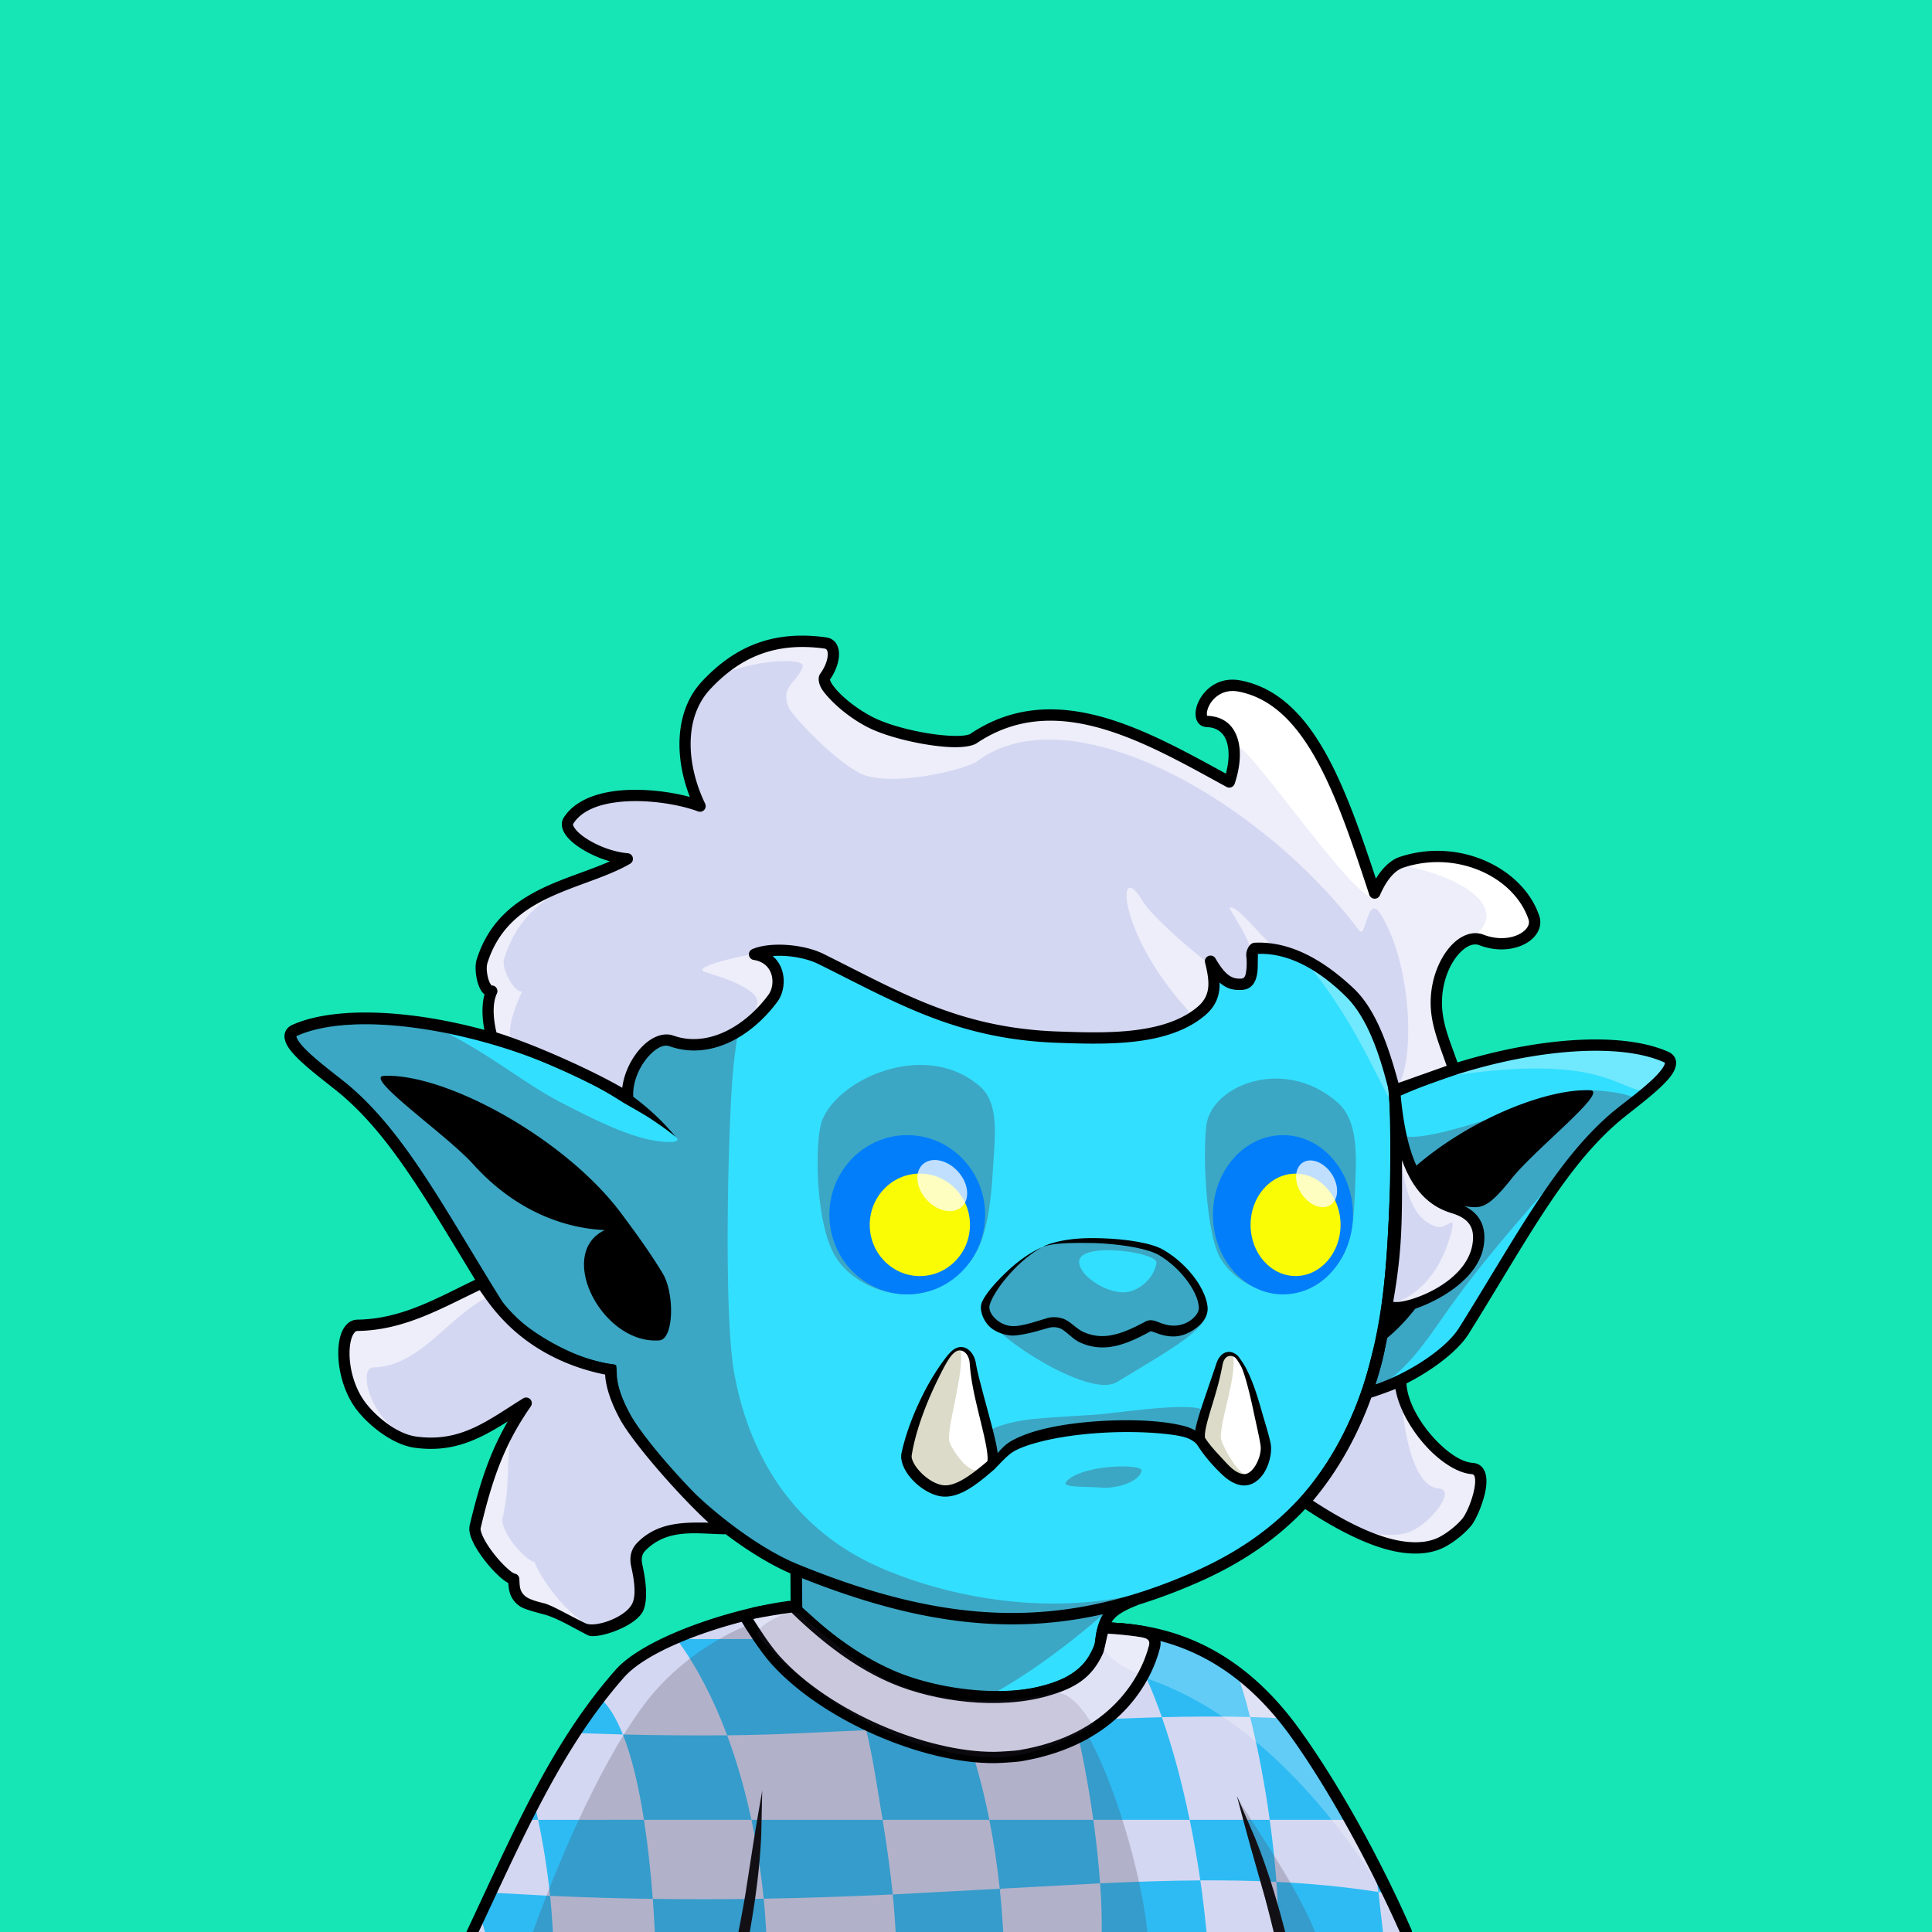
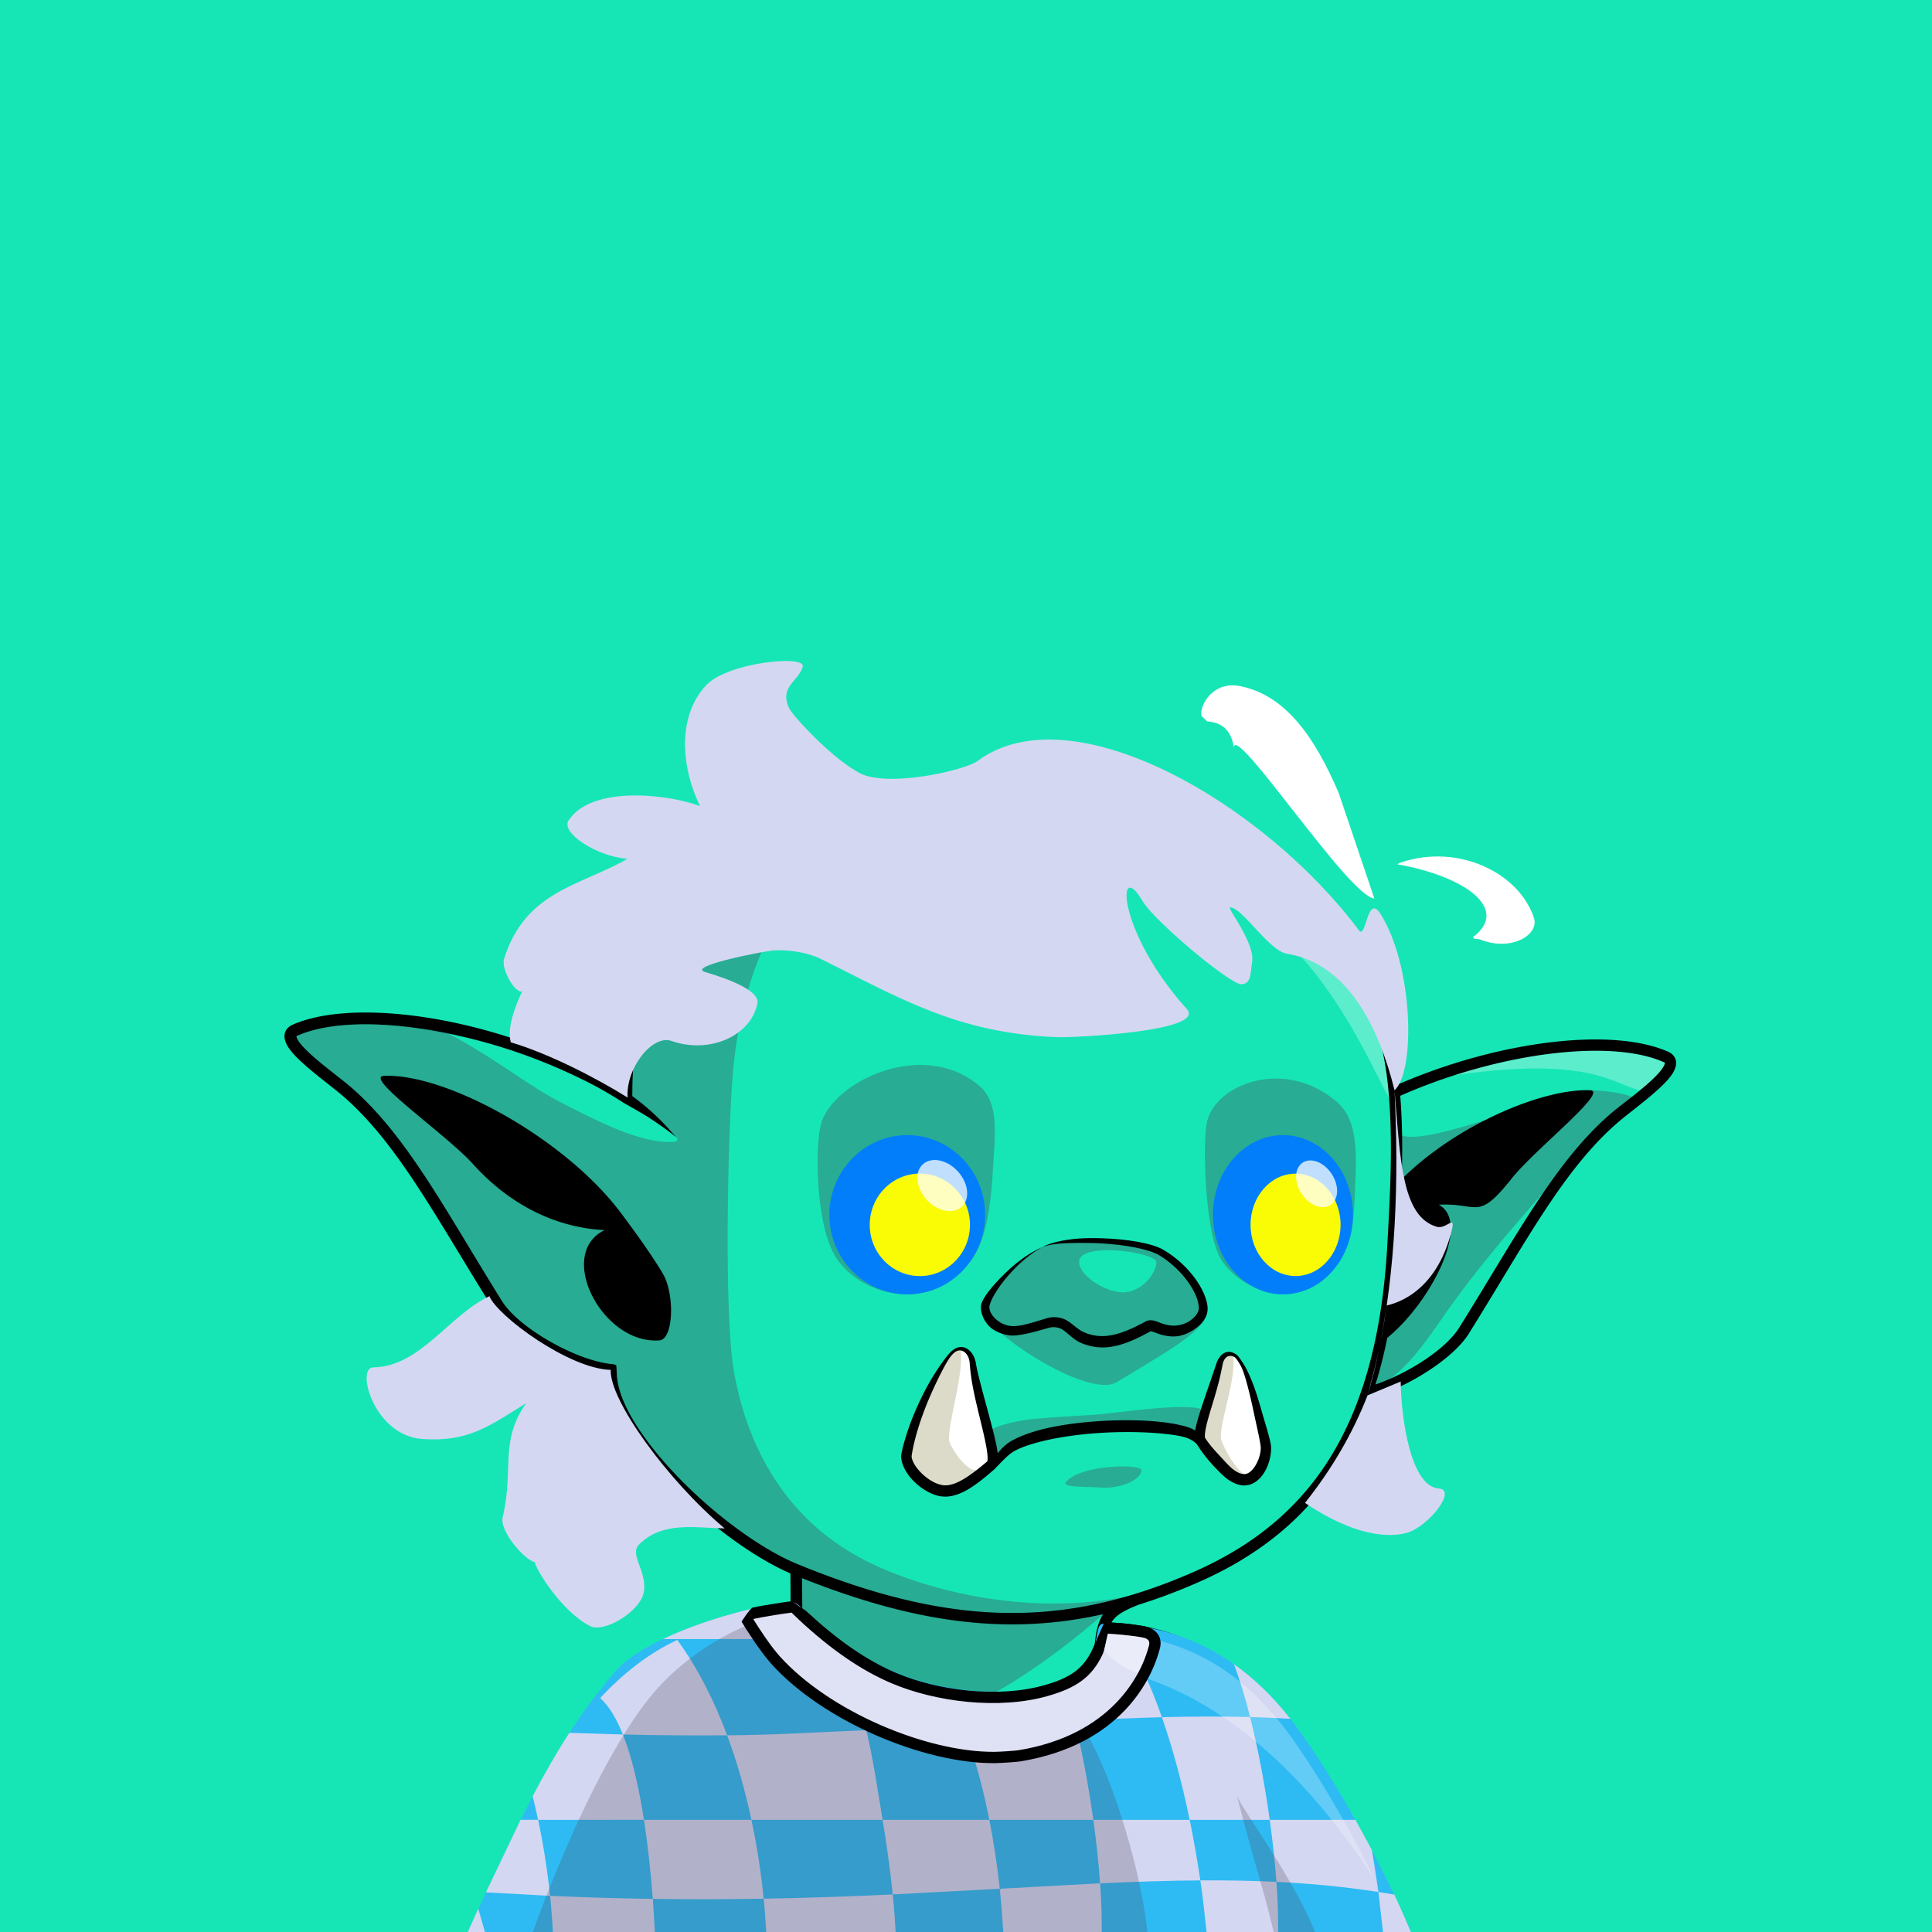
<svg xmlns="http://www.w3.org/2000/svg" viewBox="0 0 2048 2048">
  <rect width="100%" height="100%" fill="#16E6B6" />
  <g>
-     <path d="M664.25 1163.954l.12-8.52c.8-178.728 128.36-299.391 281.77-312.65 261.879-22.635 506.601 68.68 531.1 307.08l.76 8c103.833-46.91 227.811-63.93 287.686-37.61 22.147 9.74-33.629 47.01-54.284 64.78-58.889 50.65-100.057 130.4-159.538 225.58-16.432 26.29-64.94 55.98-103.185 66.12-33.983 99.12-96.476 158.29-182.401 195.73-20.435 8.9-40.483 16.44-60.333 22.6-21.982 8.47-33.677 16.19-35.954 30.73 65.587.63 135.027 26.53 198.6 114.89 41.749 58.02 79.428 133.63 111.807 207.32H512.26c51.49-109.62 90.59-193.75 158.05-270.42 30.35-34.5 112.98-63.8 173.85-70.81l-.28-42.88c-77.35-31.62-192.24-139.97-195.96-206.06-.07-1.24-.07-3.25 0-5.95-39.29-3.74-101.98-39.04-121.07-69.58-59.48-95.17-100.65-174.92-159.54-225.57-20.65-17.77-76.43-55.04-54.28-64.78 72.79-32 240.32.05 351.22 72z" fill="#33dfff" />
    <path d="M1339.601 919.447c134.666 83.519 147.647 264.478 138.178 252.824-17.558-21.602-69.783-172.432-182.619-221.684-73.261-31.98-140.617-53.551-132.157-96.243 1.407-7.073 108.658 22.968 176.598 65.104zm171.389 225.152c92.045-35.298 204.328-53.607 259.807-22.537 8.18 4.581-14.491 36.79-29.671 34.271-31.586-5.244-53.031-42.345-230.136-11.735zm-340.171 581.63c1.645-7.552 85.513 1.804 146.382 57.832 69.208 63.692 116.474 160.354 109.435 156.547-62.753-33.993-46.047-52.918-112.495-102.58-122.765-91.764-152.599-52.399-151.085-64.312.635-5.006 4.221-31.282 7.763-47.487z" fill="#fff" fill-opacity=".3" />
    <path d="M716.59 1205.4c-7.392-8.79-15.342-17.33-24.25-25.47-6.429-5.88-13.231-11.49-20.441-16.84l-1.608-1.18.081-6.45c.784-175.291 125.818-293.694 276.28-306.699 74.288-6.421 147.238-3.646 214.048 9.158-46.71-7.553-95.59-9.226-144.43-5.007-135.032 11.664-225.18 116.514-239.482 285.818-5.233 61.94-9.551 253.77 1.276 315.37 11.095 63.12 44.916 157.73 151.538 206.06 53.529 24.26 155.348 53.39 263.398 32.48-.36.1-15.6 11.34-15.45 11.31 0 0-149.41 138.84-235.221 120.5 51.737 16.44 115.461 21.24 170.521 1.08 43.97-16.11 95.76 141.88 103.36 222.47H594.838c27.912-59.41 72.782-156.39 125.001-221.88 44.124-55.33 95.768-84.42 123.644-87.63-.026-.09-.034-63.24-.055-81.28-45.307-19.37-102.749-64.46-142.634-111.29-26.535-31.16-45.451-62.96-46.883-88.42l-.432-9.33c-.01-1.99-4.887-2.25-4.985-2.26h-.011c-18.557-1.79-42.488-10.98-64.275-23.26-22.529-12.7-42.835-28.67-52.146-43.6-39.189-62.82-70.441-118.93-104.044-164.44-17.717-23.99-36.1-45.06-56.574-62.69-10.3-8.86-29.381-22.6-43.081-35.32-3.766-3.5-7.109-6.91-9.682-10.11-1.731-2.15-3.1-4.16-3.887-6.02a7.68 7.68 0 0 1-.423-1.25c-.053-.23-.239-.43-.129-.6.243-.39.75-.57 1.346-.83 35.917-15.82 95.36-15.34 159.448-2.25 49.412 25.83 82.14 53.67 119.802 73.2 45.949 23.82 85.53 42.72 117.572 41.82 1.94-.06 4.621-.44 5.676-2.13.543-.87-1.495-3.03-1.496-3.03zm627.69 842.6c-3.15-13.2-6.34-25.6-9.72-38.08l-8.96-31.63-6.01-21.13-7.23-26.56-7.06-26.68c7.08 16.07 61.11 89.31 82.79 144.08h-43.81zm345.47-845.52c-54.99 64.46-110.62 122.25-161 194.9-21.98 31.69-46.91 66.71-78.59 76.73 17.41-67.03 32.04-203.75 31.87-273.34 17.25 21.55 169.61-44.7 200.43-45.15 15.99-.23 59.29 4.78 49.25 13.1l-41.96 33.76z" fill="#4c4157" fill-opacity=".35" />
    <path d="M1473.48 2048c-31.36-70.61-69.82-148.31-109.76-203.82-61.23-85.08-127.9-111.06-191.16-112.35-1.75 6.25-2.99 13.39-4.03 20.96l-1.27 9.63-1 6.46c-.37 2.2-.78 4.3-1.23 6.49-.63 2.99-1.33 5.75-1.98 8.7-.54-2.54-1.12-4.92-1.56-7.52-.65-3.79-1.14-7.5-1.43-11.33-.29-3.85-.28-7.65-.21-11.4.1-6.04.61-11.84 1.34-17.25 1.19-8.94 3.33-16.76 6.44-22.7.51-.97 1.05-1.88 1.62-2.75-100.32 22.51-198.598 9.82-319.09-38.22l.313 34.25c-.105 12.79-.504 25.53-1.236 41.16-.295 6.31 4.324 13.83 11.93 22.01 18.966 20.4 56.914 42.72 103.326 54.73 16.688 4.32 34.469 7.27 52.877 8.4 11.69.71 23.61.55 35.71-.2 5.91-.36 11.84-.85 17.84-1.45 5.95-.6 11.88-1.26 17.92-2.1 7.99-1.12 15.91-2.32 24.01-4.17-6.74 3.46-13.33 6.58-20.23 9.18-4.7 1.77-9.42 3.21-14.18 4.52-4.84 1.33-9.67 2.45-14.54 3.34-3.28.6-6.57 1.06-9.86 1.43-12.58 1.43-25.07 1.63-37.29 1.08-19.229-.88-37.816-3.91-55.253-8.34-49.182-12.5-89.212-36.5-109.288-58.09-10.457-11.25-15.564-22.24-15.145-30.92l1.188-34.16c-58.719 8.08-134.861 35.49-163.445 67.98-65.324 74.25-106.729 161.58-155.993 266.45h-12.972c51.774-110.2 92.14-197.3 159.955-274.38 30.174-34.29 110.673-63.91 172.324-72.14l-.216-33.59c-46.569-20.16-105.394-66.22-146.247-114.19-28.554-33.53-48.187-68.13-49.728-95.53-.017-.29-.03-.63-.04-1-19.037-2.93-42.322-11.96-63.642-23.92-24.563-13.77-46.446-31.45-56.617-47.68-32.852-52.48-60.121-100.25-87.863-141.03-22.174-32.6-44.621-60.69-70.596-83-14.586-12.54-46.173-34.73-56.936-50.45-3.947-5.76-5.309-11.12-4.392-15.31.842-3.86 3.342-7.34 8.615-9.66 47.079-20.66 133.03-15.67 218.378 10.04 36.991 11.15 74.084 25.77 107.43 44.28 7.556 4.08 14.942 8.32 22.121 12.73 1.868-180.935 131.512-302.905 287.231-316.364 265.331-22.933 512.591 70.755 537.561 312.204 60.98-26.46 128.04-42.78 184.9-46.39 40.2-2.55 75.37 1.31 100.02 12.15 4.61 2.02 7.04 4.99 8.09 8.25 1.36 4.18.31 9.58-3.54 15.45-10.33 15.76-42.56 38.4-57.34 51.11-58.5 50.32-99.27 129.66-158.36 224.21-16.57 26.52-64.49 56.61-103.57 67.87-34.79 99.22-98.12 158.58-184.71 196.3-20.64 9-40.88 16.61-60.93 22.84-8.16 3.16-14.83 6.19-20.01 9.57-4.35 2.84-7.56 5.91-9.58 9.63 64.74 2.66 132.85 30.37 195.31 117.18 41.97 58.33 79.88 134.32 112.43 208.41a5.95 5.95 0 0 1 .5 2.41h-12.91zm-1.46-889.61l-.75-7.91c-24.17-235.178-266.28-324.047-524.618-301.719-150.462 13.005-275.496 131.408-276.28 306.699l-.081 6.45 1.608 1.18c7.21 5.35 14.012 10.96 20.441 16.84 8.908 8.14 16.858 16.68 24.251 25.47-8.794-7.2-18.26-13.79-28.23-20.36-7.111-4.69-26.405-15.42-27.379-16.05-9.849-6.39-20.15-12.46-30.794-18.2-32.965-17.26-68.812-31.95-104.928-42.66-82.063-24.34-164.486-30.24-209.672-10.34-.596.26-1.103.44-1.346.83-.11.17.076.37.129.6a7.68 7.68 0 0 0 .423 1.25c.787 1.86 2.156 3.87 3.887 6.02 2.573 3.2 5.916 6.61 9.682 10.11 13.7 12.72 32.781 26.46 43.081 35.32 20.474 17.63 38.857 38.7 56.574 62.69 33.603 45.51 64.855 101.62 104.044 164.44 9.311 14.93 29.617 30.9 52.146 43.6 21.787 12.28 45.718 21.47 64.275 23.26h.011c.098.01 4.975.27 4.985 2.26.009 1.9.386 8.51.432 9.33 1.432 25.46 20.348 57.26 46.883 88.42 40.688 47.78 99.648 93.74 145.356 112.42 160.39 65.58 280.22 68.54 417.73 8.62 122.31-53.29 196.03-151.54 206.8-348.45 2.87-52.35 6-106.92 1.34-160.12zm-1064.783-17.94c66-2.67 191.943 66.49 250.961 145.34 14.558 19.45 30.905 41.84 44.229 63.95 12.896 21.4 11.905 69.97-3.528 71.12-60.576 4.53-110.059-92.04-57.849-116.91-48.187-2.24-98.222-24.04-139.601-69.96-28.326-31.44-117.065-92.62-94.212-93.54zm1063.353 277.7c-3.52 17.46-7.71 33.93-12.56 49.47 34.72-11.89 74.42-37.28 88.74-60.19 59.87-95.79 101.44-175.97 160.72-226.94 14.13-12.17 45.24-33.52 55.12-48.59.77-1.19 1.4-2.3 1.8-3.37.26-.68.54-1.27.37-1.81-.17-.51-.8-.66-1.51-.97-23.26-10.22-56.49-13.56-94.43-11.15-56.76 3.6-123.89 20.18-184.51 47 2.33 29.25 2.42 58.87 1.56 88.29 59.15-58.63 150.93-96.37 199.72-94.13 20.18.93-58.17 62.1-83.18 93.54-36.53 45.92-34.73 25.5-77.28 27.74 35.01 18.89-8.28 103.49-54.56 141.11zM787.582 2048c2.866-14.28 5.304-27.7 7.576-41.28l5.053-32.49 3.362-21.7 4.51-27.16 4.718-27.18-1.028 47.31c-.515 11.17-1.291 21.54-2.234 31.47-2.35 24.76-5.708 46.68-9.915 71.03h-12.042zm556.698 0c-3.15-13.2-6.34-25.6-9.72-38.08l-8.96-31.63-6.01-21.13-7.23-26.56-7.06-26.68 18.81 43.43c4.2 10.37 7.82 20.11 11.1 29.53 8.48 24.28 14.7 46.24 21.28 71.12h-12.21z" />
  </g>
  <g>
    <path d="M1038.804 1151.646c21.32 18.539 15.52 55.691 13.7 88.435-4.22 76.275-19.01 92.858-32.595 107.076-42.751 44.757-113.806 23.036-136.02-18.116-20.045-37.123-19.989-120.215-12.721-140.404 16.111-44.772 109.785-87.311 167.636-36.991zm379.02 17.007c15.63 13.693 20.24 36.918 19.36 69.705-.48 17.868-1.24 35.181-2.33 49.268-2.69 34.831-14.39 49.531-22.56 59.531-35.88 43.882-99.57 21.43-119.09-14.291-16.44-30.086-18.58-125.893-13.34-145.25 10.73-39.634 83.8-66.392 137.96-18.963zm-142.49 217.446l4.12-.12c3.34 20.87-29.66 39.44-95.76 79.18-29.21 17.57-132.06-49.36-140.08-72.35l3.1-.09c-1.58-3.71-1.96-7.56-.73-11.01 5.57-15.74 31.13-46.22 58.98-59.78 23.66-11.51 102.43-7.96 125.8 5.67 24.85 14.51 43.6 40.52 44.56 58.39a.41.41 0 0 0 .01.11zm-131.39-48.31c.25 14.12 26.46 31.64 46.2 32.16 15.2.4 33.27-13.94 35.75-31.35 1.58-11.12-82.34-23-81.95-.81z" fill-opacity=".35" fill="#4c4157" />
    <path d="M1104.964 1321.929c7.69-4.32 21.5-7.63 37.58-8.94 8.24-.68 17.06-.63 25.86-.36 26.12.81 52.15 5.07 64.17 11.87 14.08 7.99 26.32 19.54 34.78 31.38 7.41 10.38 12.16 21.3 12.78 30.11.52 7.4-3.43 15.1-11.42 21.24-5.58 4.29-13.59 8.75-22.2 9.37-3.99.28-7.99-.04-12.2-.95-3.54-.76-7.24-1.96-11.19-3.57-.73-.3-1.48-.53-2.19-.67-.53-.1-1.03-.3-1.41-.09-15.77 8.63-29.66 14.82-43.19 16.54-10.61 1.34-21 .01-31.79-4.89-6.34-2.9-12.47-9.75-18.02-13.37-1.16-.76-2.3-1.4-3.44-1.76-1.78-.56-3.63-.92-5.51-1-1.77-.07-3.56.09-5.33.59-9.97 2.79-19.03 5.59-27.44 6.99-4.8.8-9.73 1.69-13.76 1.25-8.52-.97-17.3-4.47-22.63-9.93-6.82-7-10.48-17.78-7.64-25.08 3.54-8.89 15.42-22.42 28.71-34.7 10.39-9.59 22.77-18.49 35.48-24.03zm0 0c-12.05 6.51-23.45 16.32-32.92 26.59-11.57 12.54-20.15 25.72-22.84 34.34-1.61 5.04 1.39 10.76 6.2 15.27 4.26 3.99 10.15 6.99 16.68 7.54 4.35.37 9.28-.4 14.62-1.65 7.12-1.66 14.92-4.23 23.04-6.66 2.76-.83 5.56-1.15 8.32-1.08 2.74.06 5.45.54 8.06 1.31 1.96.58 3.94 1.57 5.93 2.84 5.21 3.3 10.57 8.95 16.5 11.58 8.96 3.99 17.55 5.01 26.33 3.89 12.43-1.59 25.19-7.33 39.71-15.19 1.66-.89 3.65-1.32 5.85-1.19 2.01.11 4.24.67 6.43 1.59 3.35 1.42 6.48 2.49 9.5 3.19 3.25.75 6.35 1.08 9.44.91 6.58-.36 12.26-2.67 16.57-5.86 5.25-3.88 8.68-8.91 8.49-13.12-.39-9.18-5.99-20.65-14.63-31.47-7.25-9.07-16.66-17.67-27.3-24.05-11.25-6.78-35.97-11.12-60.79-12.64-8.64-.53-17.29-.56-25.42-.52-15.87.08-29.75 1.05-37.77 4.38z" />
    <path d="M961.719 1203.276c45.553 0 82.536 37.822 82.536 84.408s-36.983 84.407-82.536 84.407-82.536-37.822-82.536-84.407 36.983-84.408 82.536-84.408zm398.269 0c40.945 0 74.191 37.822 74.191 84.408s-33.247 84.407-74.191 84.407c-40.956 0-74.203-37.822-74.203-84.407s33.247-84.408 74.203-84.408z" fill="#027efb" />
    <path d="M975.083 1244.038c29.322 0 53.127 24.344 53.127 54.333 0 29.983-23.805 54.327-53.127 54.327s-53.127-24.344-53.127-54.327c0-29.989 23.806-54.333 53.127-54.333zm398.261.058c26.333 0 47.709 24.318 47.709 54.275 0 29.95-21.377 54.275-47.709 54.275-26.326 0-47.703-24.325-47.703-54.275 0-29.957 21.377-54.275 47.703-54.275z" fill="#f9fc04" />
    <path d="M1015.29 1241.649c11.414 12.42 13.304 29.28 4.223 37.62s-25.713 5.03-37.123-7.39c-11.409-12.43-13.301-29.28-4.222-37.62s25.713-5.03 37.122 7.39zm393.884-.59c9.39 11.36 10.95 26.76 3.47 34.38-7.47 7.63-21.16 4.6-30.56-6.75-9.39-11.35-10.95-26.76-3.47-34.38 7.47-7.63 21.17-4.6 30.56 6.75z" fill="#fff" fill-opacity=".75" />
  </g>
  <g>
-     <path d="M1478.28 1155.77c6.12 74.06 24.85 113.01 61.66 124.28 15.3 4.69 31.21 13.74 26.82 40.05-6.09 36.52-77.64 71.43-96.79 63.86-1.86 11.17-5.97 37.21-8.54 48.55 17.88-85.65 21.69-179.52 16.85-276.74zm0 0c-19.04-77.13-64.18-154.78-148.14-150.44-8.21.43 5.21 37.06-14.09 38.03-11.66.58-20.37-3.11-32.81-24.41 5.13 21.17 7.06 38.39-9.52 52.61-37.42 32.1-103.04 29.54-151.86 27.88-106.8-3.62-169.92-42.46-251.63-82.9-19.867-9.83-53.039-12.4-70.36-4.9 27.607 4.34 29.228 33.31 19.497 46.49-25.979 35.18-67.593 59.46-107.656 45.27-19.912-7.04-48.587 28.75-46.386 60.1-32.989-20.73-104.473-52.7-144.007-64.27-4.455-16.71-5.966-35.87-.025-48.62-7.99 1.95-13.539-21.32-10.288-31.63 24.327-77.197 104.734-80.028 153.94-108.548-32.761-2.758-70.636-27.58-62.229-40.627 24.124-37.443 105.129-28.177 139.347-15.303-21.138-43.85-23.294-96.331 6.487-128.12 32.55-34.745 71.142-52.45 126.341-44.801 11.848 1.642 11.084 20.046-.621 36.206-4.776 6.594 16.853 31.103 46.826 47.036 30.454 16.188 97.534 27.011 110.944 18.011 87.59-58.824 184.92-.937 271.05 46.082 10.45-30.636 6.49-62.934-23.45-64.134-15.63-.627-1.44-44.554 34.52-37.546 75.09 14.638 108.16 113.344 143.06 219.423 5.01-11.335 14.47-27.996 28.69-32.683 60.08-19.791 123.99 11.034 140.06 58.747 6.12 18.154-23.7 35.947-55.63 23.652-20.9-8.051-48 25.875-47.79 66.945.13 24.67 10.31 44.98 18.54 70.17l-62.81 22.28zm-28.6 323.38l35.12-14.67c.36 37.55 45.75 90.11 75.83 92.19 19.78 1.37 2.22 46.98-5.56 56.59-6.02 7.45-15.66 15.24-24.6 20.36-31.18 17.84-84.09 1.96-147.13-40.48 28.01-35.15 50.33-73.05 66.34-113.99zm11.75-46.64c-3.32 15.95-7.21 31.52-11.75 46.64 4.24-15.63 8.26-31.2 11.75-46.64zm-950.812-72.54c9.855 14.74 17.743 25.72 30.108 38.21 26.868 27.13 63.813 46.34 106.689 53.95-1.616 32.11 61.057 118.03 120.797 168.08-31.302-.63-66.18-7.88-90.886 17.17-7.624 7.73 4.514 51.38-4.587 65.82-15.804 25.09-52.673 21.93-59.314 19.67-26.83-9.13-52.468-20.4-59.227-25.3-9.522-6.91-9.072-15.56-9.669-23.6-11.384-2.44-44.135-41.61-40.825-55.59 12.375-52.25 25.422-90.03 54.04-130.95-38.527 23.79-67.952 47.99-117.225 41.33-22.249-3-45.55-22.5-57.094-37.26-25.368-32.44-23.423-86.35-4.629-86.61 49.819-.7 88.797-24.75 131.822-44.92z" fill="#edeefa" />
    <path d="M1419.12 840.701l37.74 111.696c-26.18-.997-147.32-186.013-149.03-160.097-2.04-15.431-10.64-26.786-28.12-27.515l-6.2-6.07c-1.89-11.946 12.89-36.888 40.65-31.479 48.65 9.484 79.66 54.259 104.96 113.465zm144.08 154.497c-.67-.515-1.33-1.041-1.99-1.578 40.03-30.085-8.1-64.688-80.15-77.502 1.55-.863 3.17-1.586 4.85-2.142 60.08-19.791 123.99 11.034 140.06 58.747 6.12 18.154-23.7 35.947-55.63 23.652-2.32-.893-4.71-1.27-7.14-1.177z" fill="#fff" />
    <path d="M1478.28 1155.77c6.12 74.06 7.73 133.75 44.65 144.64 11.22 3.31 21.73-16.71 14.79 8.42-18.99 68.76-67.62 74.34-67.75 75.13-1.86 11.17-5.97 37.21-8.54 48.55 17.88-85.65 21.69-179.52 16.85-276.74zm0 0c-16.51-66.85-49.83-134.35-113.87-144.74-19.82-3.21-47.59-49.559-60.57-49.15-3.53.111 27.18 38.23 23.39 58.37-1.93 10.24-.18 22.56-11.18 23.11-11.66.58-92.4-66.889-104.85-88.19-27.48-47.046-28.14 31.099 46.86 114.41 21.41 23.78-119.75 30.42-136.2 29.86-106.8-3.62-169.92-42.46-251.63-82.9-13.762-6.81-33.909-10.14-50.749-9.04-7.47.48-93.034 16.66-71.792 22.96 28.724 8.5 57.636 20.42 55.166 33.13-6.754 34.73-51.081 54-91.144 39.81-19.912-7.04-48.587 28.75-46.386 60.1-32.989-20.73-84.34-47.03-123.874-58.6-4.455-16.71 6.105-41.19 12.046-53.93-7.989 1.94-22.398-24.07-19.184-34.4 22.551-72.46 81.426-77.618 130.632-106.138-32.761-2.758-70.636-27.58-62.229-40.627 24.124-37.443 105.129-28.177 139.347-15.303-21.138-43.85-23.294-96.331 6.487-128.12 22.978-24.527 106.316-32.435 102.368-19.561-4.858 15.844-25.058 21.052-14.424 43.966 3.427 7.385 44.523 52.635 74.497 68.568 30.453 16.187 112.189-2.998 125.149-12.619 99.85-74.093 303.85 44.957 404.44 179.502 7.69 10.291 8.58-39.976 22.86-17.368 34.68 54.9 37.31 166.29 14.84 186.9zm-28.6 323.38l35.12-14.67c.36 37.55 10.27 111.33 40.35 113.41 19.78 1.37-10.7 39.91-33.21 46.77-9.17 2.79-45.56 10.92-108.6-31.52 28.01-35.15 50.33-73.05 66.34-113.99zm11.75-46.64c-3.32 15.95-7.21 31.52-11.75 46.64 4.24-15.63 8.26-31.2 11.75-46.64zm-942.636-58.46c8.676 21.21 84.553 77.01 128.621 78.08-1.616 32.11 61.057 118.03 120.797 168.08-31.302-.63-66.18-7.88-90.886 17.17-10.312 10.46 8.195 27.49 5.368 49.03-2.894 22.03-42.608 44.58-56.759 37.49-31.102-15.6-58.428-61.44-58.906-67.87-11.384-2.44-37.535-33.34-34.224-47.32 12.375-52.26-3.679-80.36 24.939-121.28-38.527 23.79-60.787 41.5-110.38 37.94-50.895-3.65-70.483-75.62-51.69-75.88 49.82-.69 80.095-55.26 123.12-75.44z" fill="#d4d7f2" />
-     <path d="M879.736 720.454c.289.796 1.036 2.737 1.951 4.187 6.258 9.915 22.359 24.324 42.226 34.884 20.684 10.995 58.802 19.371 84.257 20.452 6.24.265 11.67.098 15.83-.642 2-.355 3.62-.763 4.69-1.482 45.41-30.492 93.32-30.917 141.06-17.443 44.16 12.464 88.18 36.937 129.75 59.701 3.12-11.784 3.87-23.4 1.24-32.66-2.72-9.567-9.46-16.198-21.34-16.674-8.19-.328-12.78-6.716-11.97-16.213 1.27-14.982 18.16-39.009 47.88-33.217 31.54 6.148 56.15 26.229 76.52 55.47 27.32 39.23 47.03 95.213 66.67 154.557 6.1-9.809 14.66-19.514 25.54-23.096 63.41-20.891 130.66 12.166 147.62 62.529 3.25 9.656-.64 19.427-9.8 26.399-11.59 8.824-32.19 13.044-53.67 4.764-6.39-2.455-13.31.87-19.58 6.96-11.37 11.08-20.18 31.56-20.06 54.36.12 24.04 10.22 43.79 18.24 68.34 1.01 3.09-.63 6.43-3.7 7.52l-58.43 20.72c3.1 33.84 8.95 59.91 18.32 78.94 9.21 18.71 21.84 30.34 38.72 35.5 10.58 3.24 21.22 8.58 27.1 18.65 3.98 6.81 5.93 15.84 3.88 28.12-7.91 47.41-83.17 74.33-97.91 70.69l-7.46 41.97-.02.1c-2.48 11.87-5.58 22.51-9.53 34.31 8.05-2.87 16.12-6.26 24.19-9.93 1.84-.77 4.48.16 6.15 1.25 1.67 1.1 2.68 2.96 2.7 4.95.21 21.22 15.99 47.36 34.45 65.43 11.88 11.63 24.86 20.08 35.8 20.84 11.29.78 15.84 10.7 14.38 24.36-1.66 15.53-10.64 35.74-15.69 41.98-6.45 7.97-16.73 16.33-26.29 21.8-13.54 7.75-30.82 9.86-51.1 6.39-28.66-4.91-64.3-22.31-102.98-48.36-1.39-.93-2.33-2.41-2.58-4.06-.26-1.66.13-3.39 1.23-4.65 29.77-34.16 49.76-71.08 64.61-111.71 6.28-17.2 10.77-37.37 12.95-45.25 15.52-56.02 21.14-186.17 16.73-274.54-9.16-36.76-22.12-76.96-45.2-99.89-20.76-20.62-54.79-47.11-93.67-45.57l-.18 13c-.12 12.72-3.76 24.5-16.91 25.16-8.42.42-15.71-.81-23.52-7.85.33 13.08-3.41 24.5-15.2 34.62-15.73 13.49-36.16 21.27-58.35 25.5-32.1 6.11-67.93 4.83-97.63 3.82-107.76-3.65-171.627-42.72-254.081-83.52-13.182-6.53-32.665-9.72-48.58-8.47 15.183 12.56 14.218 36.04 5.205 48.24-27.79 37.63-71.631 62.54-114.486 47.37-6.139-2.17-13.071 1.7-19.416 7.76-11.205 10.71-20.18 29.19-18.982 46.26a5.99 5.99 0 0 1-2.901 5.56c-1.937 1.16-4.363 1.14-6.276-.06-32.643-20.51-103.38-52.14-142.5-63.59-2.013-.59-3.572-2.18-4.113-4.21-4.16-15.61-5.684-33.19-1.905-46.6-1.379-1.11-2.665-2.6-3.803-4.47-4.909-8.03-7.211-24.03-4.53-32.54 12.752-40.458 40.079-61.543 70.788-76.137 23.343-11.094 48.682-18.279 70.42-27.99-18.749-5.307-36.396-15.607-44.773-25.309-6.598-7.64-7.809-15.338-4.045-21.179 10.52-16.328 30.748-24.928 53.879-27.968 26.989-3.548 57.843.303 79.748 6.212-16.917-43.348-15.733-91.986 12.872-122.519 33.891-36.176 74.073-54.606 131.544-46.642 7.523 1.042 12.077 6.118 13.363 13.745 1.375 8.153-1.64 20.053-9.342 31.071zm597.094 659.456c12.17 3.26 76.86-17.93 84.01-60.8 1.46-8.76.43-15.25-2.4-20.1-4.32-7.4-12.47-10.84-20.26-13.22-19.93-6.11-35.08-19.58-45.96-41.68-2.18-4.42-4.18-9.19-6.02-14.32.03 62.23.62 93.14-9.37 150.12zm-23.2 101.66c-13.79 38.29-34.32 76.5-61.86 109.21 34.81 22.82 66.56 38.15 92.61 42.61 17.09 2.92 31.7 1.55 43.11-4.98 8.33-4.76 17.31-11.99 22.92-18.93 4.28-5.29 11.68-22.53 13.09-35.7.32-3.04.34-5.83-.24-8.11-.41-1.63-1.24-2.89-3.04-3.01-13.12-.91-29.11-10.28-43.37-24.24-18.31-17.92-34.04-44.01-37.58-66.08-8.44 3.36-16.98 6.46-25.64 9.23zm-932.641-436.95c1.88-.09 3.723.7 4.944 2.19a6 6 0 0 1 .798 6.34c-5.064 10.86-3.905 26.82-.432 41.31 37.122 11.4 98.384 38.49 133.334 58.63 2.045-17.21 11.226-34.3 22.37-44.95 10.126-9.67 21.912-13.86 31.71-10.39 37.272 13.19 76.659-10.46 100.828-43.18 7.751-10.5 6.385-33.54-15.604-37-2.638-.42-4.684-2.53-5.02-5.18s1.119-5.2 3.57-6.26c18.559-8.029 54.117-5.5 75.404 5.03 80.967 40.07 143.349 78.7 249.169 82.29 28.89.98 63.74 2.33 94.98-3.62 20.03-3.82 38.57-10.63 52.77-22.82 14.65-12.57 12.13-27.93 7.6-46.64-.7-2.9.82-5.87 3.58-6.98a6 6 0 0 1 7.43 2.54c10.57 18.09 17.43 21.93 27.33 21.44 3.48-.18 4.42-3.02 4.97-6.11 1.01-5.67 1.01-12.6.41-17.76-.62-5.31 3.01-13.865 8.7-14.159 43.66-2.26 80.79 25.679 104.54 47.869 24.96 23.33 37.91 63.8 48.06 100.72l51.09-18.12c-8.01-23.34-16.85-43-16.97-66.46-.14-26.49 10.47-50.15 23.69-63.02 10.15-9.871 21.92-13.537 32.26-9.554 16.83 6.481 33.02 3.792 42.09-3.118 4.63-3.519 7.34-8.147 5.7-13.02-15.18-45.062-75.76-73.655-132.5-54.963-12.64 4.165-20.63 19.335-25.08 29.409-1 2.271-3.3 3.689-5.78 3.568a6.01 6.01 0 0 1-5.41-4.118c-20.74-63.036-40.72-123.487-69.54-164.859-18.42-26.456-40.43-44.987-68.97-50.549-17.81-3.473-29.21 8.098-32.65 18.101-.78 2.283-1.17 4.453-.97 6.26.07.586-.08 1.277.49 1.3 18.06.723 28.27 10.842 32.4 25.383 3.71 13.05 2.14 30.099-3.51 46.683a5.99 5.99 0 0 1-3.5 3.655c-1.65.642-3.5.523-5.05-.325-42.68-23.298-88.1-49.346-133.73-62.225-44.36-12.518-88.92-12.475-131.11 15.857-4.63 3.111-14.76 4.702-27.71 4.152-27.023-1.148-67.439-10.178-89.39-21.846-22.097-11.746-39.335-28.341-46.74-39.075-2.526-3.661-5.678-11.879-2.129-16.778 5.029-6.944 7.855-14.313 8.004-20.18.083-3.296-.487-6.167-3.347-6.564-52.927-7.334-89.929 9.645-121.14 42.96-28.214 30.117-25.486 79.869-5.46 121.412a6 6 0 0 1-7.517 8.221c-19.869-7.474-56.038-13.681-86.836-9.633-19.304 2.537-36.576 8.944-45.356 22.571-.844 1.31.137 2.767 1.227 4.449 3.493 5.393 11.046 11.05 20.264 15.879 10.776 5.643 23.868 10.032 36.198 11.07a6 6 0 0 1 2.506 11.17c-24.732 14.335-57.287 22.254-86.733 36.248-27.878 13.25-52.918 32.177-64.494 68.909-1.623 5.15-.407 14.16 2.1 20.21.55 1.33 1.684 2.97 2.162 3.63zm-5.384 312.01c9.623 14.4 17.31 25.14 29.384 37.33 26.052 26.3 61.901 44.88 103.475 52.27a6 6 0 0 1 4.943 6.21c-.606 12.03 4.502 27.99 14.164 45.9 15.177 28.12 68.589 88.01 103.763 117.48 1.951 1.63 2.658 4.32 1.765 6.71-.894 2.38-3.195 3.94-5.74 3.89-29.577-.6-59.812-6.45-83.158 17.22-3.732 3.79-4.387 8.29-3.634 13.09.678 4.32 8.145 32.74 1.717 49.68-6.716 17.7-49.625 31.67-58.899 27.08-15.028-7.42-32.068-18.21-46.821-22.16-13.899-3.72-21.762-5.91-25.89-8.9-9.955-7.23-11.228-15.86-11.866-24.35-1.809-.96-3.804-2.28-5.897-3.94-7.608-6.03-17.292-16.79-24.518-27.5-4.269-6.32-7.676-12.64-9.441-17.98-1.499-4.54-1.821-8.56-1.086-11.66 10.25-43.28 20.996-76.77 40.373-110.2-29.937 18.72-57.68 33.43-98.523 27.91-23.722-3.2-48.708-23.78-61.017-39.52-19.051-24.35-23.545-60.05-17.731-79.34 3.254-10.8 9.847-16.85 17.744-16.96 48.92-.68 87.11-24.54 129.359-44.35a6 6 0 0 1 7.534 2.09zm-7.084 10.97c-41.992 20.03-80.721 42.61-129.642 43.28-1.792.03-3.049 1.38-4.158 3.17-1.946 3.13-3.152 7.58-3.761 12.79-2.038 17.44 2.993 42.81 17.192 60.96 10.779 13.79 32.395 32.21 53.17 35.02 47.684 6.44 75.986-17.47 113.27-40.49 2.421-1.5 5.56-1.08 7.514.98a6 6 0 0 1 .554 7.56c-28.163 40.27-40.939 77.47-53.117 128.9-.326 1.37.139 3.11.804 5.12 1.479 4.48 4.413 9.74 7.992 15.04 5.607 8.31 12.822 16.67 19.109 22.33 3.379 3.04 6.237 5.39 8.335 5.84 2.606.55 4.532 2.76 4.729 5.42.48 6.47-.443 13.64 7.21 19.19 3.313 2.41 10.11 4.72 18.657 6.74 8.61 2.03 27.402 13.32 44.421 21.35 10.368 4.89 43.223-6.48 49.727-21.67 5.337-12.47-1.144-36.27-1.814-40.54-1.353-8.61.244-16.58 6.944-23.37 21.606-21.91 49.427-21.53 75.417-21.16-30.272-27.56-80.169-84.28-94.063-110.02-9.601-17.79-14.872-34-15.568-46.93-42.081-8.41-78.331-27.8-104.98-54.71-11.426-11.54-19.13-21.81-27.942-34.8z" />
  </g>
  <g>
    <path d="M1495.89 2048H495.657c51.392-109.46 90.082-200.46 157.545-277.14 11.921-13.55 33.469-26.49 58.94-37.7 38.358-16.88 85.61-29.82 122.526-34.89.037 0 .074-.01.11-.02.192-.05.39-.09.592-.11 3.708-.48 7.005.62 9.986 2.64 3.142 2.13 5.883 5.47 8.532 7.93 31.512 29.22 63.382 50.5 95.185 63.98 43.018 18.24 111.427 28.25 160.107 14.32 23.63-6.76 42.53-19.3 50.8-39.74 2.52-6.24 1.75-11.85 4.39-21.04.79-2.73 2.43-5.14 5.25-5.02.09.01.17.01.26.02.06.01.12.01.18 0a70.13 70.13 0 0 1 8.05-.23c64.49 2.65 136.77 26.82 199 113.29 41.93 58.29 85.93 138.68 118.46 212.7.14.33.25.67.32 1.01z" fill="#2ebbf3" />
    <path d="M507.005 2023.37l7.048 24.63h-18.192l11.144-24.63zm79.129 24.63c-.774-12.58-1.719-26.03-3.02-38.33 37.709 1.7 73.96 2.73 108.889 3.23.877 11.39 1.526 23.8 2.153 35.1H586.134zm-3.02-38.33l-67.988-3.73 36.704-76.86h18.588c5.507 25.87 9.763 52.84 12.696 80.59zm-12.696-80.59c-1.801-8.46-3.735-16.8-5.801-25.01 12.297-23.43 25.038-45.8 38.908-67.2l56.743 1.77c9.682 24.2 16.943 55.69 22.343 90.44H570.418zm89.85-90.44c-6.762-16.89-14.705-30.23-24.021-38.64 24.225-26.03 51.039-47.31 81.677-61.58 20.742 28.29 38.484 62.53 52.87 101.09-35.383.26-72.17.03-110.526-.87zm110.526.87c51.402-.37 101.439-3.54 147.43-5.44 7.234 29.36 12.085 63.29 17.355 95.01H796.542c-6.749-31.71-15.376-61.76-25.748-89.57zm147.43-5.44c-10.21-41.43-23.585-75.5-35.838-96.6 0 0 133.514 78.4 139.034 93.18-33.565 1.87-66.816 1.92-103.196 3.42zm-35.838-96.6h-179.64c3.063-1.46 6.199-2.9 9.396-4.31 38.358-16.88 85.61-29.82 122.526-34.89.037 0 .074-.01.11-.02.192-.05.39-.09.592-.11 3.708-.48 7.005.62 9.986 2.64 3.142 2.13 5.883 5.47 8.532 7.93 7.332 6.8 14.684 13.17 22.05 19.11 2.16 2.73 4.311 5.97 6.448 9.65zm139.034 93.18l117.7-6.57c8 32.43 14.83 69.03 19.83 105h-110.21c-6.92-35.09-16.01-68.18-27.32-98.43zm117.7-6.57c-3.87-15.71-8.01-30.45-12.36-43.66 15.27-7.33 27.13-18.09 33.22-33.15 1.31-3.24 1.73-6.31 2.2-9.8h31.52c14.42 23.51 27.05 51.76 37.95 82.84-30 .77-60.75 2.13-92.53 3.77zm92.53-3.77c31.91-.83 62.96-1 93.5-.18 8.42 33.39 15.6 71.52 20.81 108.95h-84.86c-7.82-37.96-17.62-75.03-29.45-108.77zm93.5-.18c-5.3-21.03-11.09-40.19-17.18-56.11 20.48 14.48 40.61 33.42 59.89 57.98-14.14-.87-28.37-1.48-42.71-1.87zm20.81 108.95h90.89l17.32 31.81c2.63 14.91 4.95 29.86 6.99 44.69-35.82-5.59-71.65-8.96-108.09-10.73-1.54-20.88-3.96-43.2-7.11-65.77zm115.2 76.5l16.89 2.8c6.03 12.6 11.71 26.18 17.17 38.61.14.33.25.67.32 1.01h-29.51l-4.87-42.42zm-108.09-10.73c1.39 18.85 1.97 37.52 1.81 53.15h-75.86c-1.81-17.62-3.95-36.61-6.62-54.71 27.36-.17 54.17.27 80.67 1.56zm-80.67-1.56c-34.4.22-69.66 1.42-106.23 3.12-1.53-21.33-4-44.2-7.22-67.33h102.15c4.38 21.27 8.14 42.81 11.3 64.21zm-106.23 3.12c1.32 18.26 1.86 36.39 1.7 51.59H1063.5c-.94-15.14-2.11-31.11-3.71-45.86l106.38-5.73zm-106.38 5.73l-113.44 6.05c-2.546-24.64-6.22-51.71-10.771-79.11h113.161c4.65 23.54 8.33 47.98 11.05 73.06zm-113.44 6.05c1.427 13.82 2.405 27.88 3.079 39.81H812.258c-.71-11.55-1.55-23.99-2.705-35.3 48.071-.83 93.517-2.49 136.797-4.51zm-254.347 4.71c-2.206-28.64-5.252-57.18-9.392-83.82h113.931c5.707 26.81 10.071 54.81 13.011 83.62-37.513.65-76.624.79-117.55.2z" fill="#d4d7f2" />
-     <path d="M837.329 1709.04l-1.516.18c-58.719 8.08-145.768 36.42-174.352 68.9-65.324 74.25-104.843 165.01-154.107 269.88h-12.972c51.774-110.2 90.254-200.72 158.069-277.8 29.986-34.08 120.421-64.45 182.081-72.92.231-.06.467-.1.709-.13 3.963-.52 7.491.64 10.677 2.8s5.966 5.53 8.65 8.02c31.417 29.14 63.188 50.36 94.895 63.8 42.84 18.16 110.967 28.15 159.437 14.28 23.31-6.67 42-18.99 50.15-39.15 2.51-6.22 1.73-11.8 4.36-20.95.92-3.18 2.95-5.88 6.26-5.73a3.02 3.02 0 0 1 .3.02c3.14-.3 6.8-.3 8.18-.24 64.74 2.66 137.31 26.9 199.77 113.71 41.97 58.33 85.76 137.79 118.31 211.88a5.96 5.96 0 0 1 .51 2.41h-12.92c-31.36-70.61-75.7-151.77-115.64-207.28-60.44-84-130.54-107.01-193.18-108.83-2.07-.06-2.42 13.82-4.86 19.84-9.48 23.47-30.84 38.1-57.94 45.86-50.89 14.56-122.441 4.3-167.42-14.77-32.855-13.93-65.818-35.85-98.373-66.05-1.987-1.84-3.993-4.28-6.247-6.15-.884-.73-1.755-1.49-2.831-1.58zM782.761 2048c2.866-14.28 5.303-27.7 7.576-41.28l5.052-32.49 3.363-21.7 4.51-27.16 4.717-27.18-1.028 47.31a645.44 645.44 0 0 1-2.233 31.47c-2.35 24.76-5.709 46.68-9.916 71.03h-12.041zm567.429 0c-3.15-13.2-6.34-25.6-9.72-38.08l-8.96-31.63-6-21.13-7.24-26.56-7.05-26.68 18.8 43.43c4.2 10.37 7.82 20.11 11.1 29.53 8.48 24.28 14.71 46.24 21.28 71.12h-12.21z" />
    <path d="M837.329 1709.04c.346-.04 3.513-.03 15.216 11.69 34.279 34.31 147.975 98.26 254.765 78.17 12.39-2.33 25.46 8.81 38.08 27.92 8.27 12.52 16.35 28.45 23.93 46.24 23.81 55.92 42.68 130.27 46.89 174.94H564.844c22.083-61.59 67.611-173.33 117.573-240.56 49.669-66.82 127.035-95.19 154.912-98.4zM1350.19 2048c-3.15-13.2-6.34-25.6-9.72-38.08l-8.96-31.63-6-21.13-7.24-26.56-7.05-26.68c7.07 16.07 61.1 89.31 82.78 144.08h-43.81z" fill="#4c4157" fill-opacity=".25" />
    <path d="M1163.4 1764.3a64.93 64.93 0 0 0 6.74-12.57c2.44-6.02 2.79-19.9 4.86-19.84 62.64 1.82 132.74 24.83 193.18 108.83 29.95 41.63 62.39 97.7 89.96 152.92-142.87-219.44-277.02-219.52-294.74-229.34z" fill="#fff" fill-opacity=".25" />
    <path d="M1221.94 1734.97c-4.84-5.86-41.76-9.01-51.43-9.29-2.07-.06-4.3 19.18-7 25.08-10.74 23.43-27.18 33.49-54.28 41.25-50.9 14.57-116.471 6-161.451-13.07-32.855-13.92-63.891-35.85-96.446-66.04-1.988-1.85-7.821-7.67-10.076-9.54-.884-.73-37.268 5.4-41.667 6.46-4.118 1-10.811 1.9-8.314 6.16 3.811 6.5 19.25 30.94 30.887 43.83 54.028 59.87 158.743 103.64 231.917 103.21 7.1-.04 23.56-1.29 26.61-1.79 101.88-16.78 134.63-82.58 143.03-115.29 1.27-4.97.27-8.48-1.78-10.97z" fill="#dfe1f5" />
    <path d="M1206.59 1722.89c.79.06 7.58.63 12.52 2.81 4.36 1.94 8.23 5.14 10.07 9.92 1.19 3.12 1.59 6.99.35 11.81-8.69 33.88-42.35 102.35-147.86 119.72-3.16.52-20.2 1.83-27.56 1.87-74.583.43-181.329-44.16-236.401-105.19-11.902-13.19-27.711-38.17-31.609-44.82 0 0 8.908-14.25 12.077-15.02 4.057-.98 34.653-6.16 41.391-6.64 0 0 13.809 9.26 15.845 11.15 31.979 29.66 62.435 51.24 94.708 64.92 43.869 18.6 107.819 27.03 157.459 12.82 25.11-7.19 40.53-16.27 50.47-37.98l12.63-28.58c9.85.28 23.58 1.08 35.91 3.21zm-408.108-6.58c5.602 9.09 18.263 28.54 28.136 39.48 52.983 58.71 155.668 101.65 227.422 101.23 6.86-.04 22.74-1.23 25.68-1.71 98.25-16.18 130.09-79.31 138.18-110.86.48-1.85.53-3.33.08-4.53-.65-1.67-2.2-2.57-3.73-3.24-4.26-1.89-30.91-4.51-39.87-4.87-.33 1.26-.71 2.77-.99 4.1-1.33 6.29-2.85 13.91-4.43 17.35-11.52 25.15-28.99 36.19-58.08 44.52-52.15 14.92-119.352 6.23-165.443-13.31-33.437-14.18-65.053-36.44-98.184-67.17-1.559-1.45-5.535-5.41-8.179-7.86-8.386.9-34.434 5.33-38.072 6.21-.66.16-1.6.41-2.52.66z" />
    <path d="M1206.255 1773.657c-16.35-5.553-28.76-15.309-35.83-24.678 1.05-3.8 2.05-8.748 2.97-13.06.28-1.334.65-2.838.98-4.095 8.96.357 35.61 2.963 39.88 4.855 1.52.682 3.08 1.567 3.72 3.242.46 1.194.41 2.683-.07 4.529-2.08 8.097-5.72 18.272-11.65 29.207z" fill="#fff" fill-opacity=".37" />
-     <path d="M803.14 1733.71c-6.13-7.19 34.203-31.18 44.703-22.31 28.045 23.72 68.812 59.5 96.937 71.42 14.923 6.33 32.77 11.69 51.818 15.49 36.542 7.3 86.592 4.62 119.792-3.66 13.67-2.57 28.16 11.25 41.97 34.08-20.79 13.84-55.13 28.42-84.66 32.8-3.06.46-12.52 1.65-19.62 1.49-102.146-2.37-197.829-67-250.94-129.31z" fill="#4c4157" fill-opacity=".15" />
  </g>
  <g>
    <path d="M1167.479 1576.919c-17.154-1.353-42.816.372-37.219-6.276 15.34-18.184 80.861-19.409 79.823-11.777-1.535 11.327-25.3 19.402-42.604 18.053zm109.605-76.041c-3.761 6.847-1.257 30.297-8.508 25.687-16.742-10.628-80.232-13.331-104.528-9.594-21.895 3.351-44.404 3.718-62.659 8.468-9.475 2.465-33.75 15.195-36.329 17.428-8.635 7.493-21.36-21.254-17.276-25.489 3.024-3.135 20.925-10.537 47.252-13.161 19.593-1.946 44.06-3.118 67.015-4.688 23.035-1.562 125.754-18.128 115.032 1.348z" fill="#4c4157" fill-opacity=".35" />
    <path d="M1307.178 1437.027c4.31 3.76 9.42 6.87 14.72 22.52 7.69 22.72 17.63 58.27 19.1 68.45.81 5.65-4.91 40.29-19.55 41.91-10.47 1.16-48.72-39.58-49.13-45.88-1.18-17.97 20.74-99.34 34.86-87zm-288.86-5.59c4.3 3.76 9.41 6.88 14.71 22.53 7.7 22.72 19.15 81.55 20.61 91.73.81 5.65-35.67 34.89-50.2 32.47-31.67-5.27-42.21-29.68-42.63-35.99-1.18-17.97 43.38-123.07 57.51-110.74z" fill="#dcdbc9" />
    <path d="M1307.178 1437.027c-.88-5.65 9.42 6.87 14.72 22.52 7.69 22.72 17.63 58.27 19.1 68.45.81 5.65-2.93 34.4-17.57 36.03-10.47 1.16-28.8-33.31-29.22-39.62-1.18-17.97 16.7-63.44 12.97-87.38zm-288.86-5.59c-.89-5.65 10.7-1.07 14.71 22.53 4.02 23.65 20.38 75.34 21.84 85.52.81 5.65-5.67 17.33-20.31 18.95-10.47 1.16-28.14-25.68-28.56-31.99-1.17-17.96 16.05-71.06 12.32-95.01z" fill="#fff" />
    <path d="M1055.732 1555.729a9.1 9.1 0 0 1-1.41 1.58c-10.29 8.93-20.75 17.63-30.983 23.08-9.549 5.09-19.001 7.35-27.985 5.43-11.463-2.54-23.153-10.77-30.794-20.19-6.925-8.53-10.364-18.02-8.988-24.9 3.918-18.65 11.496-39.11 20.294-57.37 3.663-7.61 7.482-14.84 11.381-21.36 6.22-10.41 12.437-19.38 17.44-25.46 1.722-2.09 4.848-5.48 8.165-7.15 4.297-2.15 8.575-1.91 12.374.39 4.463 2.69 7.956 8.18 9.176 14.89 1.25 7.7 3.52 16.39 5.89 25.53 5.42 20.93 12.13 43.87 15.58 60.21.77 3.65 1.35 7.01 1.71 9.99 1.33-1.61 2.74-3.22 4.23-4.76 3.02-3.13 6.42-5.93 10.17-8.12 7.33-4.12 16.42-7.78 26.75-10.74 18.84-5.39 41.76-8.65 64.71-10.21 23.04-1.57 46.16-1.4 65.31.56 10.84 1.11 20.42 2.86 28.07 4.97 3.12.88 6.71 2.29 10.13 4.26.33-2.04.8-4.26 1.4-6.65 2.93-11.62 8.62-27.76 14.64-45.38l6.47-19.08c2.34-7.05 6.61-11.14 11.3-12.01 3.58-.66 7.25.51 10.85 3.48 1.41 1.17 6.44 8.56 8.46 12.26 2.91 5.31 5.75 11.71 8.46 18.9 3.06 8.09 5.84 17.24 8.62 27.03 3.63 12.82 7.63 24.93 9.72 35.02 1.77 8.53-.99 23.12-8.14 33.1-5.56 7.77-13.46 12.54-22.37 11.46-7.03-.89-14.06-4.97-20.59-11.12-10.92-10.29-19.69-20.76-26.92-32.13-1.54-1.88-3.58-3.39-5.72-4.64-3.03-1.78-6.33-2.94-9.12-3.59-7.21-1.72-16.23-2.87-26.39-3.71-18.6-1.54-40.99-1.74-63.33-.23-22.1 1.49-44.1 4.67-62.36 9.42-9.48 2.47-17.95 5.24-24.79 8.7-3.06 1.48-5.86 3.49-8.43 5.72-4.89 4.25-9.16 9.06-12.98 12.82zm-9.15-6.63c.09-.47.29-1.57.32-2.39.1-3.56-.53-8.44-1.59-14.23-2.98-16.33-9.56-39.21-13.69-60.31-1.873-9.55-3.107-18.73-3.676-26.75-.266-5.08-2.238-9.52-5.289-11.95-2.461-1.95-5.555-2.66-8.613-1.17-2.666 1.31-5.387 4.15-7.605 7.44-4.197 6.21-8.78 15.2-13.619 25.25-3.221 6.7-6.525 13.98-9.652 21.62-7.39 18.05-13.873 38.01-16.72 56.11-.363 2.2.485 4.72 1.779 7.4 1.895 3.93 5.028 7.98 8.804 11.68 5.873 5.76 13.375 10.66 20.879 12.27 6.404 1.41 13.062-.61 19.92-4.16 9.465-4.91 19.162-12.76 28.752-20.81zm270.21-98.09c-1.33-3.4-5.68-10.39-7.34-11.76-2.41-2-5.17-2.34-7.52-1.54-3 1.02-5.12 4.32-5.99 9.18-1.35 6.8-2.78 13.52-4.49 20-4.69 17.75-10.33 33.68-12.85 45.23-.77 3.51-1.27 6.56-1.35 9.06-.05 1.44-.11 2.6.38 3.34 6.1 9.32 13.03 16.14 21.88 25.77 5.84 6.35 11.91 11.51 18.32 12.27 2.71.34 5.12-.68 7.25-2.33 2.51-1.94 4.63-4.71 6.36-7.78 3.79-6.71 5.63-14.82 4.84-20.08-1.45-9.52-4.56-22.45-7.3-35.44-2.07-9.79-4.19-18.94-6.35-27.17-1.85-7.05-3.73-13.38-5.84-18.75z" />
  </g>
</svg>